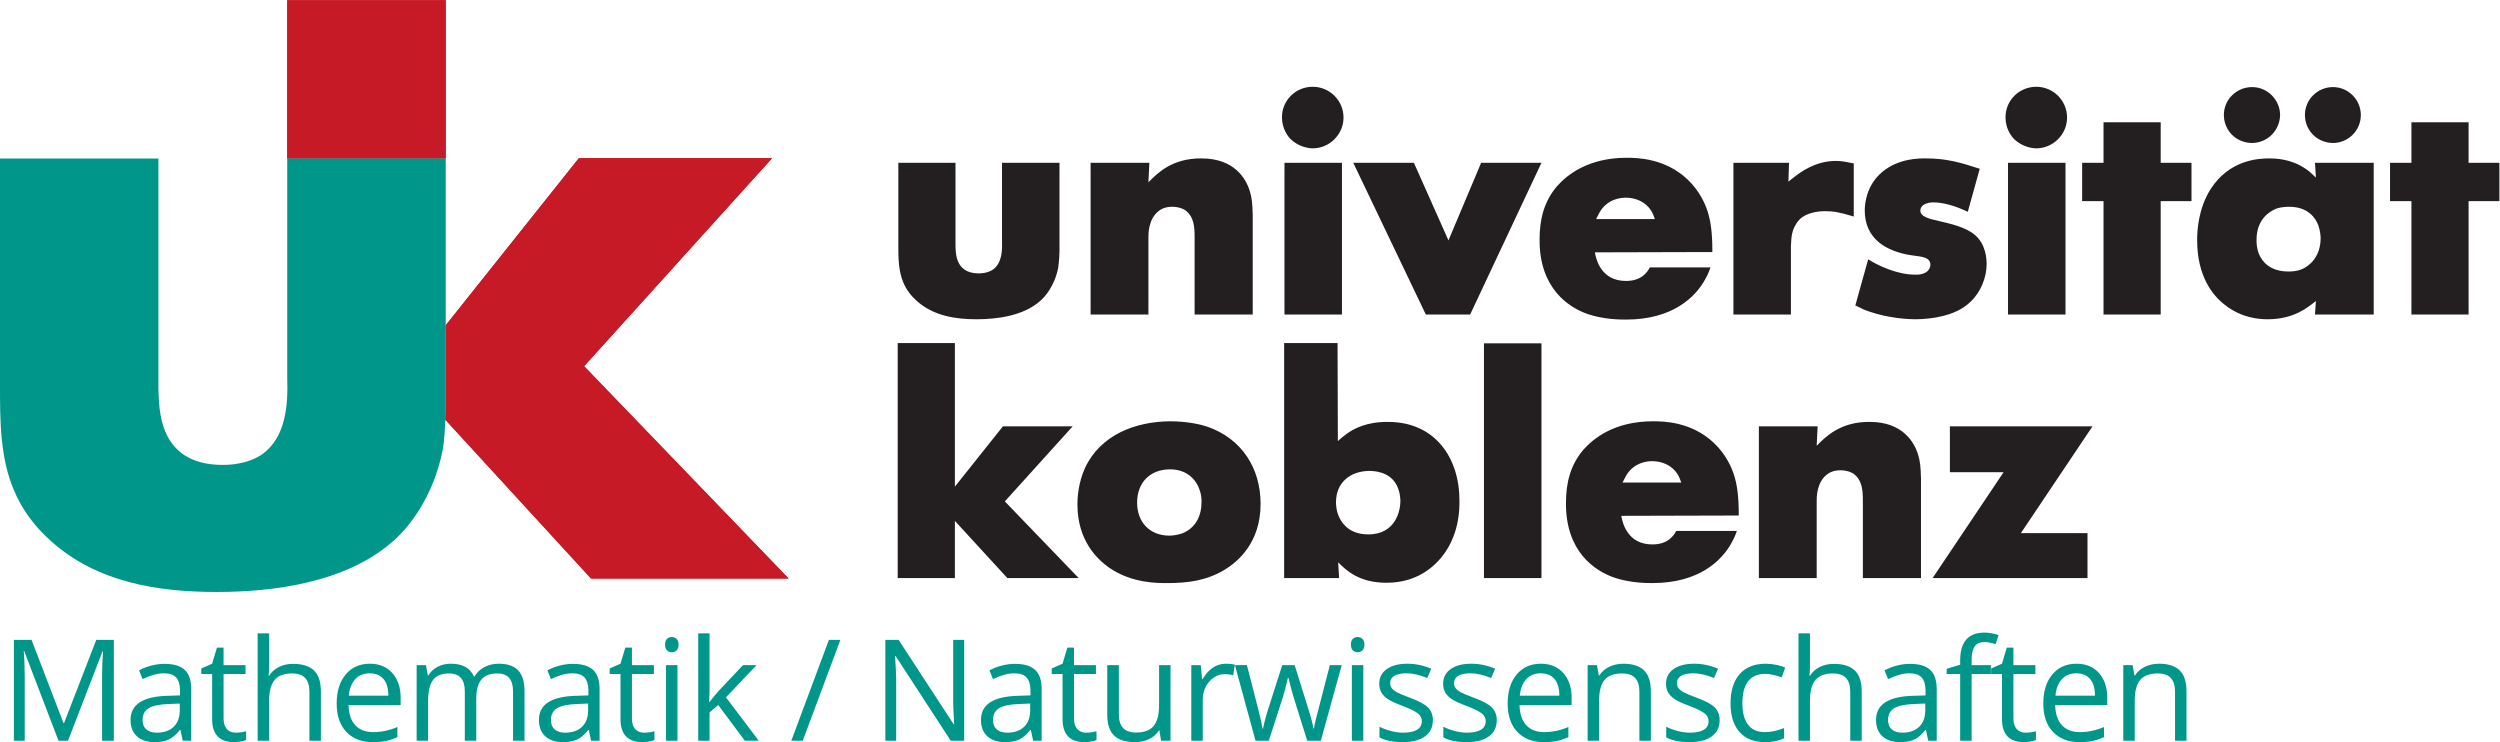
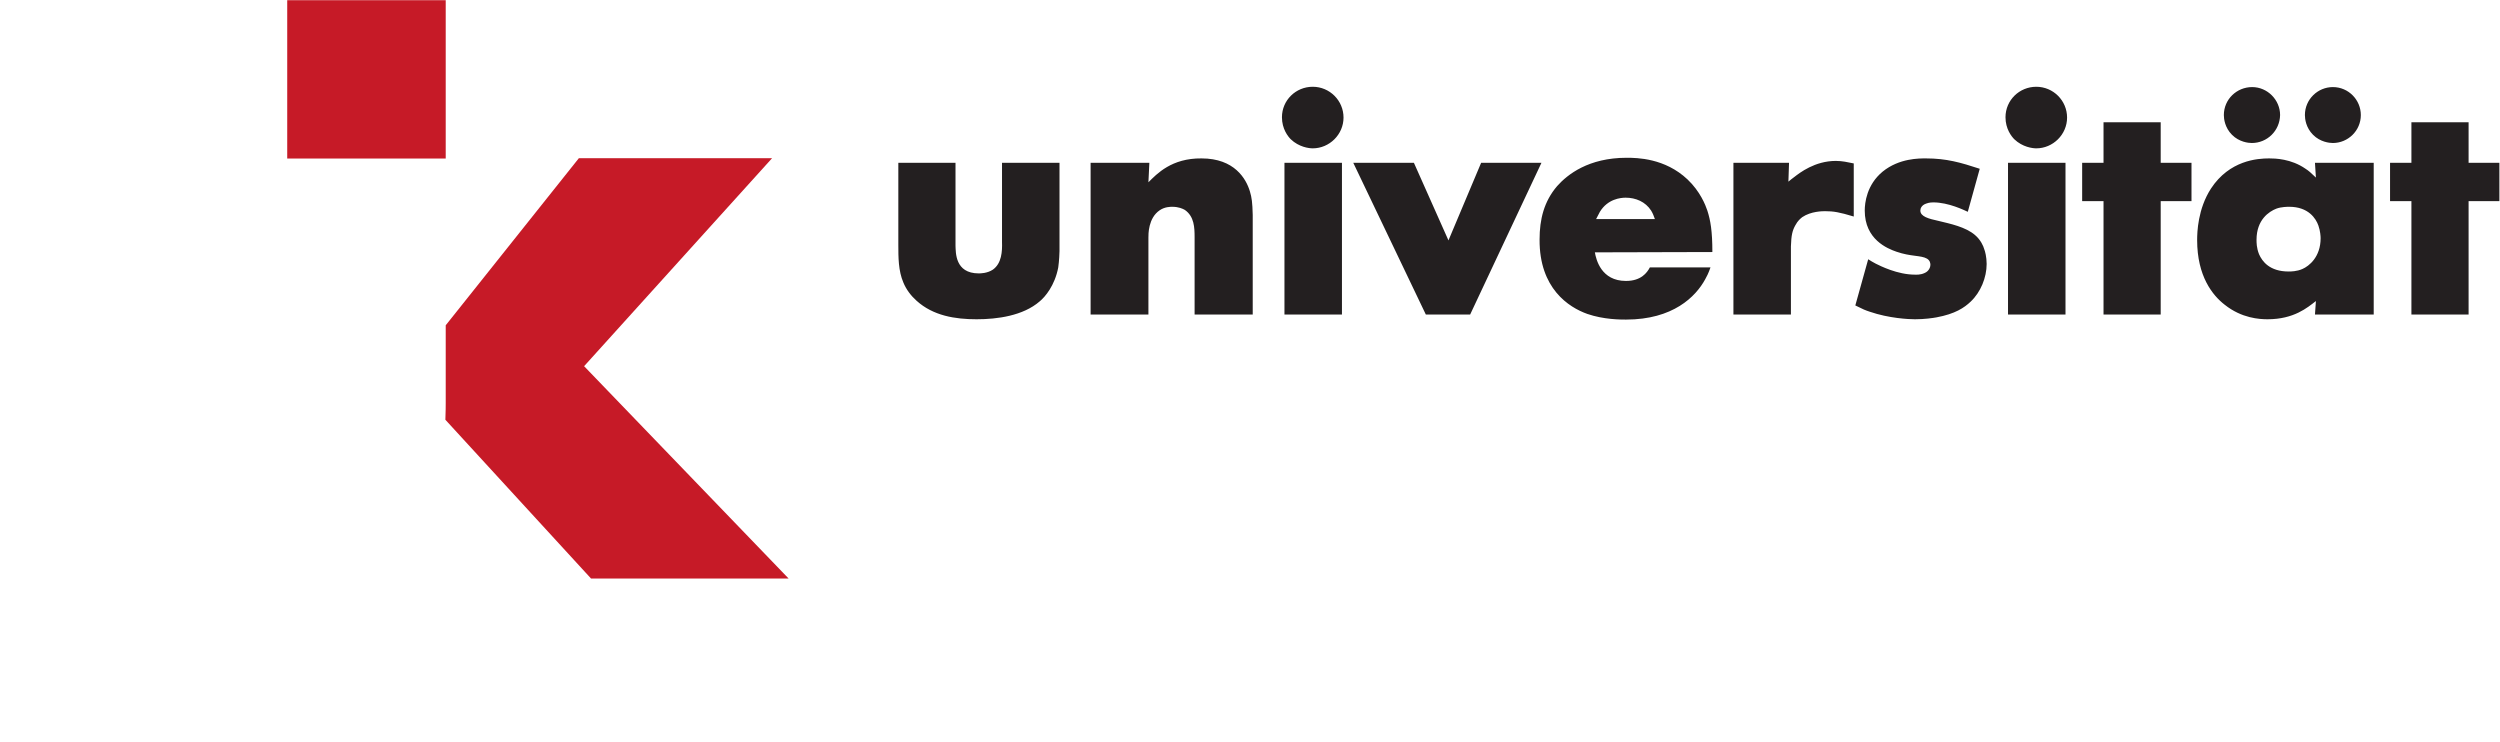
<svg xmlns="http://www.w3.org/2000/svg" xmlns:ns1="http://sodipodi.sourceforge.net/DTD/sodipodi-0.dtd" xmlns:ns2="http://www.inkscape.org/namespaces/inkscape" version="1.1" id="svg2" xml:space="preserve" width="1273.2" height="377.947" viewBox="0 0 1273.2 377.947" ns1:docname="UK_FB3_Logo_CMYK.svg" ns2:version="0.92.5 (2060ec1f9f, 2020-04-08)">
  <defs id="defs6" />
  <g id="g10" ns2:groupmode="layer" ns2:label="ink_ext_XXXXXX" transform="matrix(1.333,0,0,-1.333,0,377.947)">
    <g id="g12" transform="scale(0.1)">
-       <path d="M 3648.18,976.109 V 1524.66 H 3429.72 V 626.809 h 218.46 V 845.27 l 200.46,-218.461 h 272.48 l -282.08,292.882 259.27,286.879 h -266.49 z m 821.04,249.661 c -130.83,-1.2 -265.27,-51.61 -324.09,-178.84 -26.42,-57.621 -28.81,-117.629 -28.81,-138.039 0,-139.25 75.62,-210.063 121.24,-242.469 88.82,-61.223 189.65,-58.82 223.26,-58.82 78.02,0 148.84,9.609 217.25,50.418 49.23,30.011 138.05,102.019 138.05,252.07 0,136.84 -72.02,249.67 -204.06,295.28 -25.2,8.4 -75.62,20.4 -142.84,20.4 m 1.2,-183.65 c 73.22,0 103.23,-50.421 111.64,-75.608 8.4,-21.621 8.4,-39.614 8.4,-49.223 0,-54.019 -22.81,-99.629 -74.42,-120.027 -15.61,-4.813 -31.21,-8.403 -48.02,-8.403 -75.62,0 -123.63,51.602 -123.63,126.02 0,76.82 49.21,127.241 126.03,127.241 m 435.73,482.54 V 626.809 h 210.05 l -3.59,60.019 c 31.19,-31.207 80.42,-78.039 184.84,-78.039 130.84,0 198.07,78.039 225.67,118.852 51.62,78.019 52.82,159.64 52.82,192.05 1.19,166.839 -93.63,303.679 -272.48,303.679 -81.62,1.2 -132.04,-26.41 -158.46,-45.6 -11.99,-8.4 -22.79,-18.01 -33.6,-27.61 l -1.2,374.5 z m 324.09,-488.54 c 16.79,0 78.02,-1.2 105.62,-54.018 13.21,-25.204 14.41,-52.801 14.41,-61.223 0,-32.399 -15.6,-127.231 -122.43,-127.231 -66.02,0 -94.83,34.821 -108.03,58.813 -14.42,26.418 -15.62,52.82 -15.62,63.629 0,75.609 54.03,118.83 126.05,120.03 m 439.31,-409.311 h 219.66 v 896.651 h -219.66 z m 973.49,238.871 c 0,80.422 -7.22,121.23 -19.21,158.43 -7.21,21.61 -27.62,73.24 -75.62,118.84 -86.43,81.62 -193.26,82.82 -232.87,82.82 -145.24,0 -225.67,-63.61 -265.29,-108.02 -50.41,-58.82 -67.21,-127.238 -67.21,-204.07 -1.21,-187.239 111.64,-259.258 182.46,-284.481 62.41,-21.597 127.22,-21.597 147.63,-21.597 180.05,0 266.49,87.628 302.49,153.636 6.01,10.801 12.01,21.602 20.4,45.621 h -231.66 c -10.81,-20.41 -33.6,-51.609 -91.23,-51.609 -94.82,0 -114.02,81.621 -118.83,109.219 z m -444.13,126.019 c 7.2,14.411 9.6,19.221 14.39,27.621 30.01,49.22 79.22,54.01 98.43,54.01 38.42,0 75.63,-15.6 97.24,-49.22 7.2,-12 9.6,-19.2 14.39,-32.411 z m 1140.3,15.621 c -1.19,48 -3.59,66.01 -10.79,90.03 -14.4,48 -58.83,126.02 -184.85,126.02 -114.04,1.2 -170.45,-58.82 -202.86,-91.21 l 3.6,74.41 H 6719.84 V 626.809 h 220.87 v 294.07 c 0,12.012 -1.2,74.43 43.21,104.431 19.21,13.22 40.81,13.22 48.01,13.22 24.01,0 39.62,-7.2 48.02,-12.01 36.01,-25.21 37.21,-67.211 37.21,-105.641 v -294.07 h 222.05 z m 110.45,199.25 v -175.24 h 205.26 L 7383.64,626.809 h 591.76 v 171.652 h -254.47 l 273.67,408.109 h -544.94" style="fill:#231f20;fill-opacity:1;fill-rule:nonzero;stroke:none" id="path14" ns2:connector-curvature="0" />
      <path d="m 3432.11,2213.32 v -313.29 c 0,-46.82 0,-99.63 19.21,-144.04 10.8,-26.41 28.81,-50.42 50.41,-69.63 63.63,-57.61 147.64,-70.81 229.27,-70.81 79.22,0 177.66,13.2 241.27,68.42 20.4,16.8 57.61,60.01 70.82,129.63 3.6,25.2 4.8,56.42 4.8,62.42 v 337.3 h -219.65 v -302.49 c 1.19,-36.01 -1.21,-81.62 -34.83,-105.63 -21.59,-14.4 -48.01,-14.4 -54.01,-14.4 -91.23,0 -87.62,80.42 -88.83,105.63 v 316.89 z M 4786.1,2014.05 c -1.19,48.03 -3.6,66.02 -10.79,90.04 -14.41,48.01 -58.83,126.02 -184.86,126.02 -114.04,1.21 -170.45,-58.81 -202.86,-91.21 l 3.61,74.42 h -224.48 v -579.77 h 220.87 v 294.09 c 0,12 -1.19,74.42 43.21,104.43 19.21,13.2 40.81,13.2 48.01,13.2 24.02,0 39.63,-7.2 48.02,-12 36.02,-25.21 37.21,-67.22 37.21,-105.63 v -294.09 h 222.06 z m 340.91,199.27 h -219.66 v -579.77 h 219.66 z m -195.66,90.03 c 31.2,-30.01 69.62,-34.81 84.02,-34.81 63.63,0 117.63,52.8 117.63,117.62 0,64.83 -52.81,117.64 -117.63,117.64 -64.82,0 -117.62,-51.62 -117.62,-116.44 0,-44.4 22.79,-73.21 33.6,-84.01 m 238.87,-90.03 277.27,-579.77 h 169.25 l 272.47,579.77 h -230.46 l -124.84,-296.49 -132.03,296.49 z M 6542.2,1872.41 c 0,80.42 -7.2,121.24 -19.21,158.46 -7.2,21.6 -27.6,73.22 -75.61,118.83 -86.43,81.62 -193.26,82.83 -232.87,82.83 -145.25,0 -225.67,-63.62 -265.28,-108.05 -50.42,-58.8 -67.21,-127.22 -67.21,-204.05 -1.21,-187.25 111.63,-259.28 182.45,-284.49 62.42,-21.59 127.23,-21.59 147.63,-21.59 180.06,0 266.49,87.61 302.49,153.63 6,10.81 12.01,21.62 20.41,45.62 h -231.67 c -10.8,-20.41 -33.61,-51.62 -91.23,-51.62 -94.81,0 -114.03,81.63 -118.82,109.24 z m -444.13,126.04 c 7.21,14.41 9.6,19.21 14.4,27.62 30.01,49.2 79.23,54 98.43,54 38.41,0 75.64,-15.6 97.24,-49.2 7.2,-12.01 9.6,-19.21 14.4,-32.42 z m 984.28,212.46 c -24.01,4.8 -43.22,9.61 -68.43,9.61 -80.42,0 -138.04,-45.62 -158.44,-61.22 -8.41,-6 -15.6,-12 -22.81,-18 l 2.4,72.02 h -212.46 v -579.77 h 219.66 v 260.47 c 1.2,43.22 6.01,61.21 16.82,80.43 9.6,18.01 19.19,25.21 26.4,31.21 33.62,22.81 78.02,22.81 87.63,22.81 31.2,0 54.01,-3.61 109.23,-20.41 z m 481.34,-20.41 c -73.23,24.02 -127.24,39.61 -205.27,39.61 -25.2,0 -102.03,1.21 -165.64,-50.41 -61.22,-50.4 -68.43,-120.02 -68.43,-148.83 0,-110.44 86.43,-145.25 121.24,-157.26 55.21,-19.2 93.62,-13.19 116.44,-26.41 12,-7.19 13.2,-17.99 13.2,-24 0,-7.2 -4.81,-24 -22.8,-31.21 -15.62,-7.19 -31.22,-5.99 -36.02,-5.99 -67.22,0 -133.23,33.61 -150.05,42 -9.6,4.8 -19.2,10.8 -28.81,16.8 l -49.21,-176.44 c 31.21,-15.6 37.21,-18 55.23,-24.01 73.21,-25.2 148.84,-28.8 172.84,-28.8 37.22,0 68.43,4.8 81.62,7.2 72.02,13.19 106.84,37.21 130.84,60.02 38.42,36.01 61.22,92.42 61.22,144.04 0,26.4 -6,49.21 -9.61,57.6 -2.4,9.61 -13.19,34.82 -34.8,52.83 -36.02,31.21 -94.83,43.21 -139.25,54.02 -38.41,8.4 -69.62,16.8 -69.62,39.61 0,8.4 4.8,20.4 21.61,26.4 12,4.81 24.02,4.81 27.62,4.81 58.81,0 118.83,-30.01 132.03,-36.01 z m 327.67,22.82 H 7671.7 v -579.77 h 219.66 z m -195.64,90.03 c 31.21,-30.01 69.62,-34.81 84.01,-34.81 63.62,0 117.65,52.8 117.65,117.62 0,64.83 -52.83,117.64 -117.65,117.64 -64.81,0 -117.63,-51.62 -117.63,-116.44 0,-44.4 22.81,-73.21 33.62,-84.01 m 340.89,64.81 v -154.84 h -81.64 v -146.44 h 81.64 v -433.33 h 218.45 v 433.33 h 117.64 v 146.44 h -117.64 v 154.84 z m 800.6,-48.01 c 27.62,-27.61 62.42,-31.21 75.64,-31.21 57.6,0 106.82,46.81 106.82,106.83 0,57.62 -46.81,106.82 -106.82,106.82 -57.62,0 -106.84,-46.8 -106.84,-106.82 0,-14.41 3.6,-48.02 31.2,-75.62 m -309.68,0 c 27.6,-27.61 62.42,-31.21 75.63,-31.21 58.81,0 106.82,46.81 108.03,106.83 0,57.62 -48.02,106.82 -106.84,106.82 -58.82,0 -108.03,-46.8 -108.03,-106.82 0,-14.41 3.61,-48.02 31.21,-75.62 m 320.49,-163.26 c -20.41,19.22 -26.41,25.22 -39.61,33.61 -55.21,38.42 -116.43,39.61 -139.24,39.61 -44.42,0 -151.25,-7.19 -222.07,-115.23 -50.41,-78.01 -52.81,-166.84 -52.81,-196.86 0,-138.03 58.81,-211.26 105.64,-247.27 64.81,-51.6 133.24,-55.2 163.24,-55.2 100.83,0 152.44,44.41 184.85,69.62 l -3.59,-51.62 h 224.45 v 579.77 h -224.45 z m -102.03,-111.62 c 73.22,0 102.03,-44.41 111.63,-72.03 7.21,-20.41 8.4,-40.8 8.4,-48.01 0,-72.02 -44.41,-106.83 -69.62,-117.64 -21.59,-9.6 -44.4,-9.6 -52.8,-9.6 -72.02,0 -100.83,38.42 -112.83,66.03 -9.61,24 -9.61,44.41 -9.61,55.21 0,76.82 48.01,108.04 75.61,118.84 19.21,7.2 43.22,7.2 49.22,7.2 m 466.93,322.89 v -154.84 h -81.62 v -146.44 h 81.62 v -433.33 h 218.46 v 433.33 h 117.65 v 146.44 h -117.65 v 154.84 h -218.46" style="fill:#231f20;fill-opacity:1;fill-rule:nonzero;stroke:none" id="path16" ns2:connector-curvature="0" />
-       <path d="M 259.73,5.27 391.57,346.469 h 2.11 c -2.469,-33.41 -3.7,-64.34 -3.7,-92.821 V 5.27 h 44.829 V 390.762 H 367.84 L 244.699,72.769 H 242.59 L 120.512,390.762 H 53.012 V 5.27 H 94.406 V 250.48 c 0,37.282 -1.223,69.442 -3.684,96.508 H 92.832 L 223.613,5.27 Z m 470.868,0 V 202.5 c 0,33.75 -8.309,58.27 -24.914,73.57 -16.614,15.282 -42.157,22.942 -76.602,22.942 -17.051,0 -34.062,-2.211 -51.023,-6.602 -16.957,-4.398 -32.555,-10.461 -46.801,-18.191 l 13.453,-33.489 c 30.41,14.758 57.652,22.149 81.727,22.149 21.453,0 37.05,-5.41 46.812,-16.219 9.754,-10.808 14.629,-27.551 14.629,-50.219 V 178.512 L 638.84,176.93 c -93.336,-2.821 -140.008,-33.399 -140.008,-91.758 0,-27.262 8.129,-48.25 24.391,-63.031 C 539.473,7.379 561.934,0 590.59,0 c 21.441,0 39.32,3.211 53.652,9.621 14.324,6.43 28.696,18.68 43.11,36.789 h 2.109 L 698.156,5.27 Z M 559.082,48.52 c -9.59,8.25 -14.371,20.289 -14.371,36.121 0,20.218 7.68,35.109 23.07,44.699 15.375,9.582 40.469,14.969 75.278,16.199 l 43.769,1.852 v -26.102 c 0,-26.891 -7.777,-47.82 -23.34,-62.75 -15.558,-14.938 -36.957,-22.418 -64.195,-22.418 -17.234,0 -30.633,4.141 -40.211,12.398 m 307.52,1.57 c -8.274,9.332 -12.403,22.68 -12.403,40.09 V 260.25 h 83.852 v 34 h -83.852 v 66.98 H 828.891 L 810.438,299.531 769.043,281.328 V 260.25 h 41.395 V 88.332 C 810.438,29.441 838.379,0 894.281,0 c 7.387,0 15.688,0.75 24.918,2.25 9.231,1.48 16.219,3.379 20.961,5.66 V 41.391 c -4.219,-1.219 -9.933,-2.41 -17.14,-3.562 -7.211,-1.137 -14.68,-1.707 -22.411,-1.707 -14.41,0 -25.746,4.66 -34.007,13.969 M 1225.93,5.27 V 193.801 c 0,36.558 -8.83,63.23 -26.5,80.019 -17.67,16.789 -44.16,25.192 -79.5,25.192 -20.39,0 -38.54,-4.012 -54.45,-12.012 -15.91,-7.988 -28.17,-18.941 -36.78,-32.82 h -2.63 c 1.4,9.84 2.11,22.242 2.11,37.172 V 415.539 H 984.406 V 5.27 h 43.774 V 156.352 c 0,37.628 6.98,64.699 20.96,81.207 13.97,16.531 36.16,24.8 66.57,24.8 22.85,0 39.64,-5.808 50.37,-17.41 10.72,-11.597 16.08,-29.179 16.08,-52.738 V 5.27 Z m 248.46,-0.91 c 13.79,2.902 28.43,7.672 43.9,14.359 V 57.75 C 1487.88,44.738 1457.12,38.23 1426,38.23 c -29.53,0 -52.43,8.789 -68.68,26.371 -16.26,17.57 -24.83,43.32 -25.71,77.257 h 199.07 v 27.68 c 0,39.031 -10.55,70.441 -31.64,94.262 -21.09,23.82 -49.75,35.73 -85.96,35.73 -38.67,0 -69.47,-13.711 -92.41,-41.14 -22.94,-27.422 -34.41,-64.411 -34.41,-111 0,-46.231 12.34,-82.36 37.04,-108.371 C 1348,13 1381.71,0 1424.42,0 c 19.51,0 36.17,1.461 49.97,4.359 m -9.1,236.5 c 12.3,-14.679 18.46,-35.82 18.46,-63.41 h -151.09 c 2.46,26.723 10.59,47.629 24.39,62.762 13.8,15.109 32.3,22.668 55.51,22.668 22.85,0 40.42,-7.34 52.73,-22.02 M 2003.92,5.27 V 193.801 c 0,36.91 -8.13,63.758 -24.39,80.558 -16.26,16.77 -40.74,25.172 -73.43,25.172 -20.92,0 -39.55,-4.402 -55.9,-13.191 -16.35,-8.789 -28.83,-20.731 -37.44,-35.86 h -2.11 c -13.89,32.711 -43.42,49.051 -88.6,49.051 -18.63,0 -35.46,-3.953 -50.49,-11.859 -15.03,-7.91 -26.68,-18.91 -34.94,-32.973 h -2.1 l -7.12,39.551 h -35.6 V 5.27 h 43.77 V 156.891 c 0,37.437 6.37,64.371 19.12,80.82 12.74,16.418 32.82,24.648 60.25,24.648 20.91,0 36.29,-5.769 46.14,-17.281 9.84,-11.508 14.76,-28.789 14.76,-51.808 V 5.27 h 43.77 V 166.641 c 0,32.519 6.5,56.597 19.51,72.238 13.01,15.652 33.14,23.48 60.39,23.48 20.73,0 36.03,-5.769 45.87,-17.281 9.85,-11.508 14.77,-28.789 14.77,-51.808 V 5.27 Z m 286.82,0 V 202.5 c 0,33.75 -8.3,58.27 -24.92,73.57 -16.61,15.282 -42.14,22.942 -76.59,22.942 -17.05,0 -34.06,-2.211 -51.02,-6.602 -16.97,-4.398 -32.57,-10.461 -46.8,-18.191 l 13.44,-33.489 c 30.41,14.758 57.66,22.149 81.74,22.149 21.45,0 37.05,-5.41 46.8,-16.219 9.76,-10.808 14.64,-27.551 14.64,-50.219 v -17.929 l -49.05,-1.582 c -93.34,-2.821 -140.01,-33.399 -140.01,-91.758 0,-27.262 8.13,-48.25 24.39,-63.031 C 2099.62,7.379 2122.08,0 2150.73,0 c 21.45,0 39.33,3.211 53.66,9.621 14.32,6.43 28.69,18.68 43.11,36.789 h 2.11 l 8.7,-41.141 z M 2119.22,48.52 c -9.58,8.25 -14.37,20.289 -14.37,36.121 0,20.218 7.69,35.109 23.07,44.699 15.38,9.582 40.48,14.969 75.28,16.199 l 43.77,1.852 v -26.102 c 0,-26.891 -7.78,-47.82 -23.33,-62.75 -15.56,-14.938 -36.96,-22.418 -64.21,-22.418 -17.23,0 -30.63,4.141 -40.21,12.398 m 307.52,1.57 c -8.26,9.332 -12.39,22.68 -12.39,40.09 V 260.25 h 83.85 v 34 h -83.85 v 66.98 h -25.31 l -18.46,-61.699 -41.39,-18.203 V 260.25 h 41.39 V 88.332 C 2370.58,29.441 2398.53,0 2454.43,0 c 7.38,0 15.69,0.75 24.92,2.25 9.22,1.48 16.21,3.379 20.96,5.66 V 41.391 c -4.22,-1.219 -9.93,-2.41 -17.14,-3.562 -7.21,-1.137 -14.68,-1.707 -22.41,-1.707 -14.42,0 -25.76,4.66 -34.02,13.969 M 2588.32,294.25 h -43.77 V 5.27 h 43.77 z m -40.08,56.301 c 4.92,-4.84 11.08,-7.25 18.46,-7.25 7.03,0 13.09,2.41 18.19,7.25 5.1,4.828 7.65,12.179 7.65,22.008 0,9.851 -2.55,17.14 -7.65,21.89 -5.1,4.75 -11.16,7.121 -18.19,7.121 -7.38,0 -13.54,-2.332 -18.46,-6.992 -4.92,-4.656 -7.38,-12 -7.38,-22.019 0,-9.829 2.46,-17.18 7.38,-22.008 m 160.53,-197.36 c 1.4,20.207 2.11,35.149 2.11,44.821 v 217.527 h -43.25 V 5.27 h 43.25 V 113.379 l 32.96,28.48 102.04,-136.589 h 52.99 L 2773.63,171.121 2890.7,294.25 h -51.94 l -93.34,-98.871 c -15.47,-17.399 -26.99,-31.457 -34.54,-42.188 z M 3166.92,390.762 3023.22,5.27 h 43.77 l 143.7,385.492 z m 516.69,0 h -41.92 V 169.539 c -0.35,-11.078 0.09,-29.488 1.32,-55.238 1.23,-25.75 2.02,-41 2.37,-45.742 h -2.11 L 3433.13,390.762 H 3382.5 V 5.27 h 41.4 V 224.391 c 0,31.64 -1.41,66.437 -4.22,104.41 h 2.11 L 3632.46,5.27 h 51.15 z M 3979.67,5.27 V 202.5 c 0,33.75 -8.31,58.27 -24.92,73.57 -16.61,15.282 -42.15,22.942 -76.6,22.942 -17.05,0 -34.06,-2.211 -51.02,-6.602 -16.96,-4.398 -32.56,-10.461 -46.8,-18.191 l 13.45,-33.489 c 30.41,14.758 57.65,22.149 81.74,22.149 21.44,0 37.04,-5.41 46.8,-16.219 9.75,-10.808 14.63,-27.551 14.63,-50.219 v -17.929 l -49.04,-1.582 c -93.34,-2.821 -140.01,-33.399 -140.01,-91.758 0,-27.262 8.13,-48.25 24.39,-63.031 C 3788.54,7.379 3811,0 3839.66,0 c 21.44,0 39.32,3.211 53.65,9.621 14.33,6.43 28.7,18.68 43.11,36.789 h 2.11 l 8.7,-41.141 z M 3808.15,48.52 c -9.59,8.25 -14.37,20.289 -14.37,36.121 0,20.218 7.68,35.109 23.07,44.699 15.38,9.582 40.47,14.969 75.28,16.199 l 43.77,1.852 v -26.102 c 0,-26.891 -7.78,-47.82 -23.34,-62.75 -15.56,-14.938 -36.96,-22.418 -64.2,-22.418 -17.23,0 -30.63,4.141 -40.21,12.398 m 307.52,1.57 c -8.27,9.332 -12.4,22.68 -12.4,40.09 V 260.25 h 83.85 v 34 h -83.85 v 66.98 h -25.31 l -18.45,-61.699 -41.4,-18.203 V 260.25 h 41.4 V 88.332 C 4059.51,29.441 4087.45,0 4143.35,0 c 7.39,0 15.69,0.75 24.92,2.25 9.23,1.48 16.22,3.379 20.96,5.66 V 41.391 c -4.22,-1.219 -9.93,-2.41 -17.14,-3.562 -7.21,-1.137 -14.68,-1.707 -22.41,-1.707 -14.41,0 -25.75,4.66 -34.01,13.969 M 4230.31,294.25 V 105.211 c 0,-36.75 8.74,-63.473 26.24,-80.16 C 4274.04,8.34 4300.36,0 4335.52,0 c 20.39,0 38.53,3.781 54.45,11.328 15.9,7.562 28.34,18.473 37.3,32.703 h 2.38 l 6.33,-38.762 h 36.12 V 294.25 h -43.77 V 142.379 c 0,-37.438 -6.99,-64.43 -20.96,-80.938 -13.98,-16.531 -36.08,-24.793 -66.32,-24.793 -22.85,0 -39.64,5.801 -50.36,17.402 -10.72,11.609 -16.08,29.18 -16.08,52.73 V 294.25 Z m 403.1,-10.02 c -15.12,-10.191 -28.04,-24.691 -38.76,-43.5 h -2.11 l -5.01,53.52 h -36.12 V 5.27 h 43.77 V 160.309 c 0,28.3 8.31,51.953 24.92,70.929 16.61,18.992 36.6,28.473 59.98,28.473 9.14,0 19.69,-1.32 31.64,-3.949 l 6.07,40.597 c -10.2,2.11 -21.71,3.172 -34.54,3.172 -18.11,0 -34.72,-5.09 -49.84,-15.301 M 5046.27,5.27 5126.16,294.25 h -45.35 c -33.57,-128.66 -51.9,-199.602 -54.97,-212.769 -3.08,-13.191 -4.97,-22.941 -5.67,-29.281 h -2.11 c -3.52,20.57 -10.2,45.98 -20.04,76.199 l -51.68,165.852 h -47.46 l -53,-165.852 c -3.16,-9.308 -6.9,-21.918 -11.21,-37.82 -4.3,-15.918 -7.42,-28.879 -9.36,-38.898 h -2.11 c -1.4,13.18 -6.98,38.762 -16.74,76.718 -9.75,37.973 -23.95,93.25 -42.58,165.852 H 4718 L 4796.84,5.27 h 50.62 l 54.58,169.011 c 5.28,16.707 11.43,40.43 18.46,71.199 h 2.11 c 9.14,-36.75 15.38,-60.289 18.72,-70.66 l 53,-169.55 z M 5208.64,294.25 h -43.77 V 5.27 h 43.77 z m -40.08,56.301 c 4.92,-4.84 11.08,-7.25 18.46,-7.25 7.03,0 13.09,2.41 18.19,7.25 5.1,4.828 7.65,12.179 7.65,22.008 0,9.851 -2.55,17.14 -7.65,21.89 -5.1,4.75 -11.16,7.121 -18.19,7.121 -7.38,0 -13.54,-2.332 -18.46,-6.992 -4.92,-4.656 -7.38,-12 -7.38,-22.019 0,-9.829 2.46,-17.18 7.38,-22.008 M 5456.31,131.84 c -12.05,12.648 -35.2,25.211 -69.48,37.699 -24.96,9.313 -41.84,16.43 -50.63,21.352 -8.79,4.918 -15.16,10.121 -19.11,15.57 -3.96,5.449 -5.93,12.039 -5.93,19.769 0,11.43 5.27,20.391 15.82,26.899 10.54,6.492 26.19,9.75 46.93,9.75 23.55,0 49.83,-5.969 78.84,-17.93 l 15.55,35.59 c -29.7,12.66 -60.11,18.992 -91.23,18.992 -33.4,0 -59.68,-6.812 -78.83,-20.441 -19.17,-13.621 -28.74,-32.199 -28.74,-55.758 0,-13.191 2.76,-24.523 8.3,-34.023 5.54,-9.477 13.98,-17.969 25.31,-25.438 11.34,-7.461 30.46,-16.211 57.35,-26.242 28.3,-10.899 47.33,-20.328 57.09,-28.34 9.75,-8 14.63,-17.629 14.63,-28.867 0,-14.953 -6.15,-26.062 -18.46,-33.363 -12.3,-7.277 -29.88,-10.938 -52.73,-10.938 -14.77,0 -30.1,2.027 -46.01,6.059 -15.91,4.051 -30.81,9.582 -44.69,16.621 V 18.191 C 5291.73,6.07 5321.61,0 5359.94,0 c 36.2,0 64.33,7.301 84.37,21.891 20.04,14.59 30.06,35.32 30.06,62.219 0,19.161 -6.02,35.071 -18.06,47.731 m 244.1,0 c -12.04,12.648 -35.2,25.211 -69.47,37.699 -24.96,9.313 -41.84,16.43 -50.63,21.352 -8.79,4.918 -15.16,10.121 -19.11,15.57 -3.96,5.449 -5.94,12.039 -5.94,19.769 0,11.43 5.28,20.391 15.82,26.899 10.55,6.492 26.19,9.75 46.94,9.75 23.55,0 49.83,-5.969 78.84,-17.93 l 15.55,35.59 c -29.71,12.66 -60.12,18.992 -91.23,18.992 -33.4,0 -59.68,-6.812 -78.84,-20.441 -19.16,-13.621 -28.74,-32.199 -28.74,-55.758 0,-13.191 2.77,-24.523 8.31,-34.023 5.54,-9.477 13.97,-17.969 25.31,-25.438 11.34,-7.461 30.46,-16.211 57.35,-26.242 28.3,-10.899 47.33,-20.328 57.09,-28.34 9.75,-8 14.63,-17.629 14.63,-28.867 0,-14.953 -6.16,-26.062 -18.46,-33.363 -12.3,-7.277 -29.88,-10.938 -52.73,-10.938 -14.77,0 -30.11,2.027 -46.01,6.059 -15.91,4.051 -30.81,9.582 -44.7,16.621 V 18.191 C 5535.84,6.07 5565.72,0 5604.04,0 c 36.21,0 64.34,7.301 84.38,21.891 20.04,14.59 30.06,35.32 30.06,62.219 0,19.161 -6.03,35.071 -18.07,47.731 M 5948.21,4.359 c 13.8,2.902 28.43,7.672 43.9,14.359 V 57.75 c -30.41,-13.012 -61.17,-19.52 -92.28,-19.52 -29.53,0 -52.43,8.789 -68.69,26.371 -16.26,17.57 -24.83,43.32 -25.71,77.257 h 199.08 v 27.68 c 0,39.031 -10.55,70.441 -31.64,94.262 -21.1,23.82 -49.75,35.73 -85.96,35.73 -38.67,0 -69.48,-13.711 -92.42,-41.14 -22.94,-27.422 -34.41,-64.411 -34.41,-111 0,-46.231 12.35,-82.36 37.05,-108.371 C 5821.82,13 5855.53,0 5898.25,0 c 19.51,0 36.16,1.461 49.96,4.359 m -9.09,236.5 c 12.3,-14.679 18.45,-35.82 18.45,-63.41 h -151.08 c 2.46,26.723 10.59,47.629 24.39,62.762 13.8,15.109 32.3,22.668 55.5,22.668 22.85,0 40.43,-7.34 52.74,-22.02 M 6307.15,5.27 V 193.801 c 0,36.91 -8.79,63.758 -26.37,80.558 -17.58,16.77 -43.77,25.172 -78.57,25.172 -19.87,0 -37.88,-3.91 -54.05,-11.742 -16.18,-7.82 -28.74,-18.84 -37.71,-33.09 h -2.11 l -7.12,39.551 h -35.59 V 5.27 h 43.77 V 156.891 c 0,37.609 7.02,64.597 21.09,80.937 14.06,16.352 36.21,24.531 66.45,24.531 22.84,0 39.63,-5.808 50.36,-17.41 10.72,-11.597 16.08,-29.179 16.08,-52.738 V 5.27 Z M 6551.92,131.84 c -12.05,12.648 -35.2,25.211 -69.48,37.699 -24.96,9.313 -41.84,16.43 -50.63,21.352 -8.79,4.918 -15.16,10.121 -19.11,15.57 -3.96,5.449 -5.94,12.039 -5.94,19.769 0,11.43 5.28,20.391 15.83,26.899 10.54,6.492 26.19,9.75 46.93,9.75 23.55,0 49.83,-5.969 78.84,-17.93 l 15.55,35.59 c -29.7,12.66 -60.11,18.992 -91.23,18.992 -33.4,0 -59.68,-6.812 -78.84,-20.441 -19.16,-13.621 -28.74,-32.199 -28.74,-55.758 0,-13.191 2.77,-24.523 8.31,-34.023 5.54,-9.477 13.98,-17.969 25.31,-25.438 11.34,-7.461 30.46,-16.211 57.35,-26.242 28.3,-10.899 47.33,-20.328 57.09,-28.34 9.75,-8 14.63,-17.629 14.63,-28.867 0,-14.953 -6.15,-26.062 -18.46,-33.363 -12.3,-7.277 -29.88,-10.938 -52.73,-10.938 -14.77,0 -30.1,2.027 -46.01,6.059 -15.91,4.051 -30.81,9.582 -44.69,16.621 V 18.191 C 6387.34,6.07 6417.22,0 6455.54,0 c 36.21,0 64.34,7.301 84.38,21.891 20.04,14.59 30.06,35.32 30.06,62.219 0,19.161 -6.03,35.071 -18.06,47.731 M 6816.19,15.031 v 38.758 c -25.31,-10.379 -50.01,-15.559 -74.09,-15.559 -28.12,0 -49.35,9.5 -63.67,28.48 -14.33,18.98 -21.49,46.219 -21.49,81.73 0,74.891 29.35,112.329 88.06,112.329 8.79,0 18.9,-1.282 30.33,-3.829 11.42,-2.543 21.97,-5.75 31.64,-9.609 l 13.44,37.168 c -7.91,4.051 -18.81,7.551 -32.69,10.551 -13.89,2.98 -27.78,4.48 -41.66,4.48 -43.07,0 -76.25,-13.191 -99.54,-39.551 -23.29,-26.371 -34.93,-63.73 -34.93,-112.058 0,-47.113 11.47,-83.543 34.4,-109.301 C 6668.93,12.871 6701.32,0 6743.16,0 c 29.35,0 53.7,5.012 73.03,15.031 M 7112.77,5.27 V 193.801 c 0,36.558 -8.83,63.23 -26.5,80.019 -17.66,16.789 -44.16,25.192 -79.49,25.192 -20.4,0 -38.54,-4.012 -54.45,-12.012 -15.91,-7.988 -28.17,-18.941 -36.78,-32.82 h -2.64 c 1.4,9.84 2.11,22.242 2.11,37.172 v 124.187 h -43.77 V 5.27 h 43.77 V 156.352 c 0,37.628 6.99,64.699 20.96,81.207 13.98,16.531 36.17,24.8 66.58,24.8 22.85,0 39.64,-5.808 50.36,-17.41 10.72,-11.597 16.08,-29.179 16.08,-52.738 V 5.27 Z m 286.56,0 V 202.5 c 0,33.75 -8.3,58.27 -24.92,73.57 -16.61,15.282 -42.14,22.942 -76.59,22.942 -17.05,0 -34.06,-2.211 -51.02,-6.602 -16.97,-4.398 -32.57,-10.461 -46.8,-18.191 l 13.44,-33.489 c 30.41,14.758 57.66,22.149 81.74,22.149 21.45,0 37.05,-5.41 46.8,-16.219 9.76,-10.808 14.64,-27.551 14.64,-50.219 v -17.929 l -49.05,-1.582 c -93.34,-2.821 -140.01,-33.399 -140.01,-91.758 0,-27.262 8.13,-48.25 24.39,-63.031 C 7208.21,7.379 7230.67,0 7259.32,0 c 21.45,0 39.33,3.211 53.66,9.621 14.32,6.43 28.69,18.68 43.11,36.789 h 2.11 l 8.7,-41.141 z M 7227.81,48.52 c -9.58,8.25 -14.37,20.289 -14.37,36.121 0,20.218 7.69,35.109 23.07,44.699 15.38,9.582 40.48,14.969 75.28,16.199 l 43.77,1.852 v -26.102 c 0,-26.891 -7.78,-47.82 -23.33,-62.75 -15.56,-14.938 -36.96,-22.418 -64.21,-22.418 -17.23,0 -30.63,4.141 -40.21,12.398 M 7606.26,294.25 h -73.56 v 18.73 c 0,24.25 3.95,41.879 11.86,52.86 7.91,10.988 20.13,16.492 36.65,16.492 11.95,0 26.37,-2.742 43.24,-8.184 l 11.34,35.071 c -20.56,6.152 -38.49,9.222 -53.79,9.222 -62.05,0 -93.07,-35.511 -93.07,-106.511 v -16.09 l -51.68,-15.82 v -19.77 h 51.68 V 5.27 h 43.77 V 260.25 h 73.56 z m 98.56,-244.16 c -8.26,9.332 -12.39,22.68 -12.39,40.09 V 260.25 h 83.85 v 34 h -83.85 v 66.98 h -25.31 l -18.46,-61.699 -41.4,-18.203 V 260.25 h 41.4 V 88.332 C 7648.66,29.441 7676.61,0 7732.51,0 c 7.38,0 15.69,0.75 24.91,2.25 9.23,1.48 16.22,3.379 20.97,5.66 V 41.391 c -4.22,-1.219 -9.94,-2.41 -17.14,-3.562 -7.21,-1.137 -14.68,-1.707 -22.41,-1.707 -14.42,0 -25.76,4.66 -34.02,13.969 M 7994.68,4.359 c 13.79,2.902 28.43,7.672 43.9,14.359 V 57.75 c -30.41,-13.012 -61.17,-19.52 -92.29,-19.52 -29.53,0 -52.43,8.789 -68.68,26.371 -16.27,17.57 -24.83,43.32 -25.71,77.257 h 199.07 v 27.68 c 0,39.031 -10.55,70.441 -31.64,94.262 -21.09,23.82 -49.75,35.73 -85.96,35.73 -38.67,0 -69.47,-13.711 -92.41,-41.14 -22.94,-27.422 -34.41,-64.411 -34.41,-111 0,-46.231 12.34,-82.36 37.04,-108.371 C 7868.29,13 7902,0 7944.71,0 c 19.51,0 36.17,1.461 49.97,4.359 m -9.1,236.5 c 12.3,-14.679 18.46,-35.82 18.46,-63.41 h -151.09 c 2.46,26.723 10.59,47.629 24.39,62.762 13.8,15.109 32.3,22.668 55.51,22.668 22.84,0 40.42,-7.34 52.73,-22.02 M 8353.61,5.27 V 193.801 c 0,36.91 -8.79,63.758 -26.36,80.558 -17.58,16.77 -43.77,25.172 -78.58,25.172 -19.86,0 -37.88,-3.91 -54.05,-11.742 -16.18,-7.82 -28.74,-18.84 -37.71,-33.09 h -2.11 l -7.11,39.551 h -35.6 V 5.27 h 43.77 V 156.891 c 0,37.609 7.03,64.597 21.09,80.937 14.06,16.352 36.21,24.531 66.45,24.531 22.85,0 39.64,-5.808 50.36,-17.41 10.72,-11.597 16.08,-29.179 16.08,-52.738 V 5.27 h 43.77" style="fill:#00978a;fill-opacity:1;fill-rule:nonzero;stroke:none" id="path18" ns2:connector-curvature="0" />
-       <path d="M 2231.61,1436.25 2949.89,2231 h -738.22 l -508.76,-638.43 v -297.35 c 0,-8.07 -0.09,-32.58 -1.31,-63.6 l 556.62,-606.749 h 754.85 z M 1702.9,2834.64 h -605.55 v -605.01 h 605.55 v 605.01" style="fill:#c61a27;fill-opacity:1;fill-rule:nonzero;stroke:none" id="path20" ns2:connector-curvature="0" />
      <path d="M 2231.61,1436.25 2949.89,2231 h -738.22 l -508.76,-638.43 v -297.35 c 0,-8.07 -0.09,-32.58 -1.31,-63.6 l 556.62,-606.749 h 754.85 z M 1702.9,2834.64 h -605.55 v -605.01 h 605.55 v 605.01" style="fill:#c61a27;fill-opacity:1;fill-rule:nonzero;stroke:none" id="path22" ns2:connector-curvature="0" />
-       <path d="M 0,2229.63 V 1361.71 C 0,1232.03 0,1085.71 53.211,962.691 83.129,889.52 133.012,823.012 192.871,769.82 369.109,610.199 601.879,573.609 828.004,573.609 c 219.466,0 492.146,36.59 668.386,189.563 56.53,46.547 159.62,166.258 196.19,359.128 9.98,69.82 10.32,156.29 10.32,172.92 v 934.41 h -605.55 v -837.99 c 3.33,-99.75 -3.32,-226.12 -96.43,-292.62 -59.861,-39.91 -133.01,-39.91 -149.643,-39.91 -252.718,0 -242.75,222.81 -246.066,292.63 v 877.89 H 0" style="fill:#00978a;fill-opacity:1;fill-rule:nonzero;stroke:none" id="path24" ns2:connector-curvature="0" />
    </g>
  </g>
</svg>